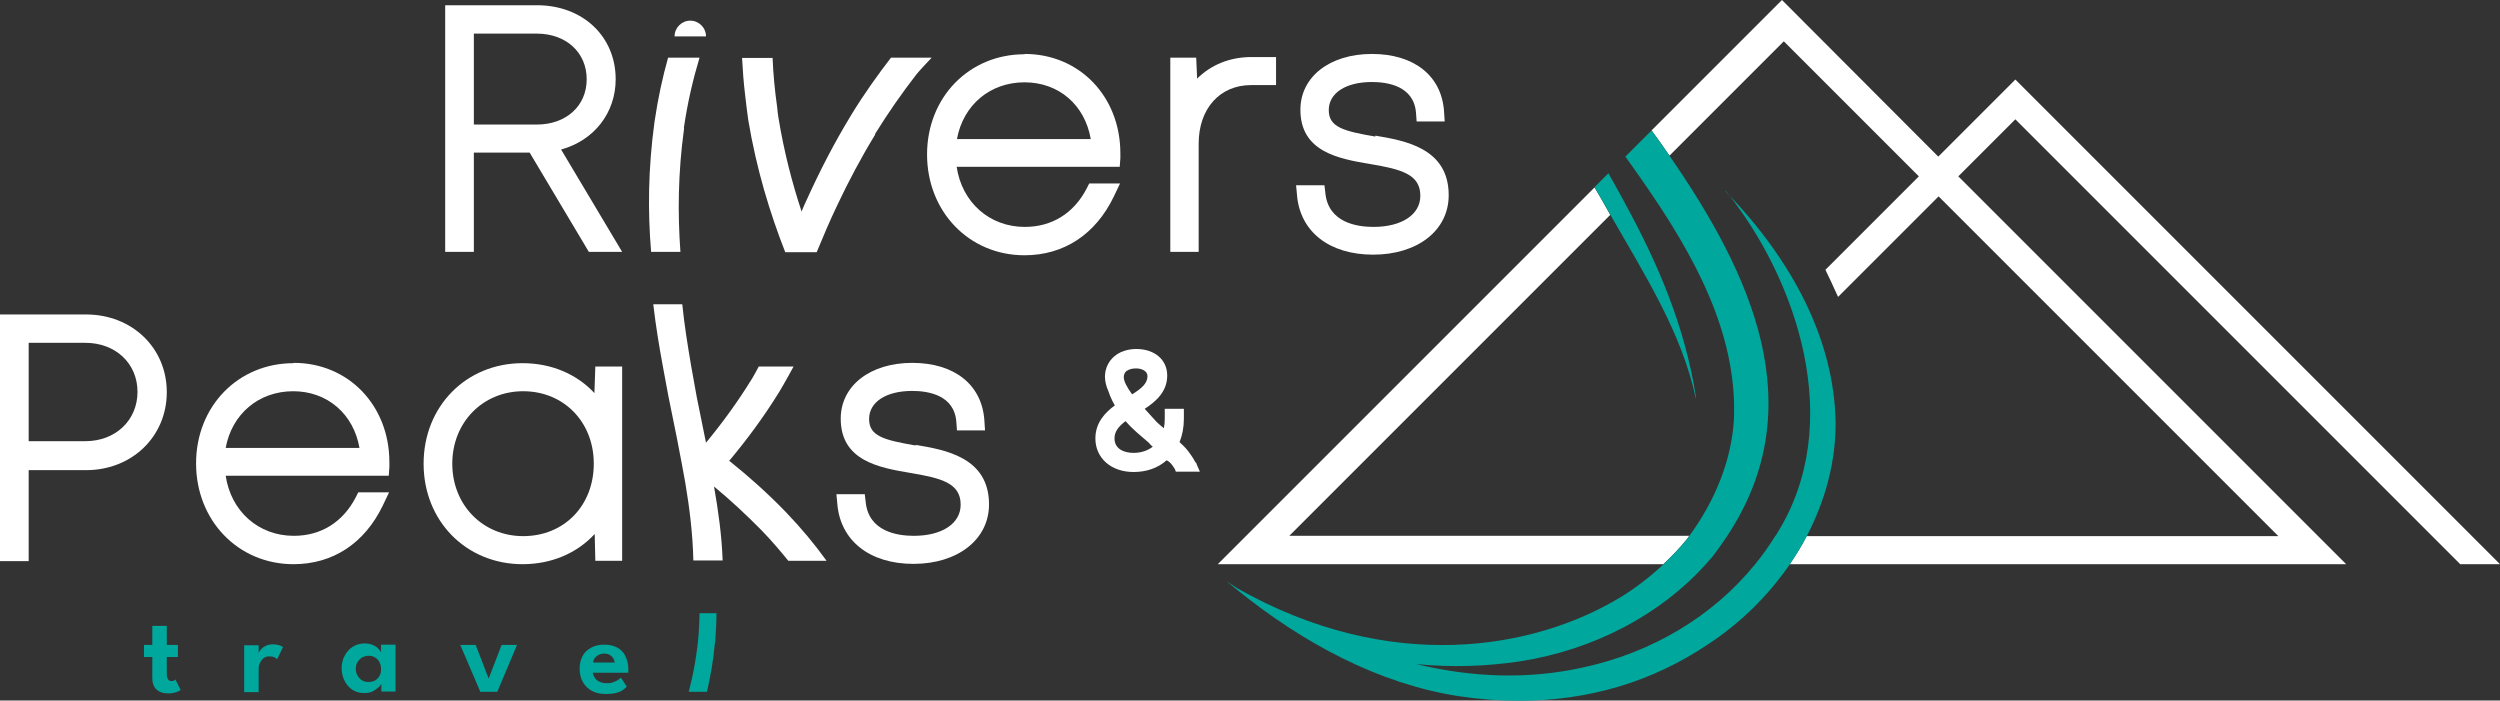
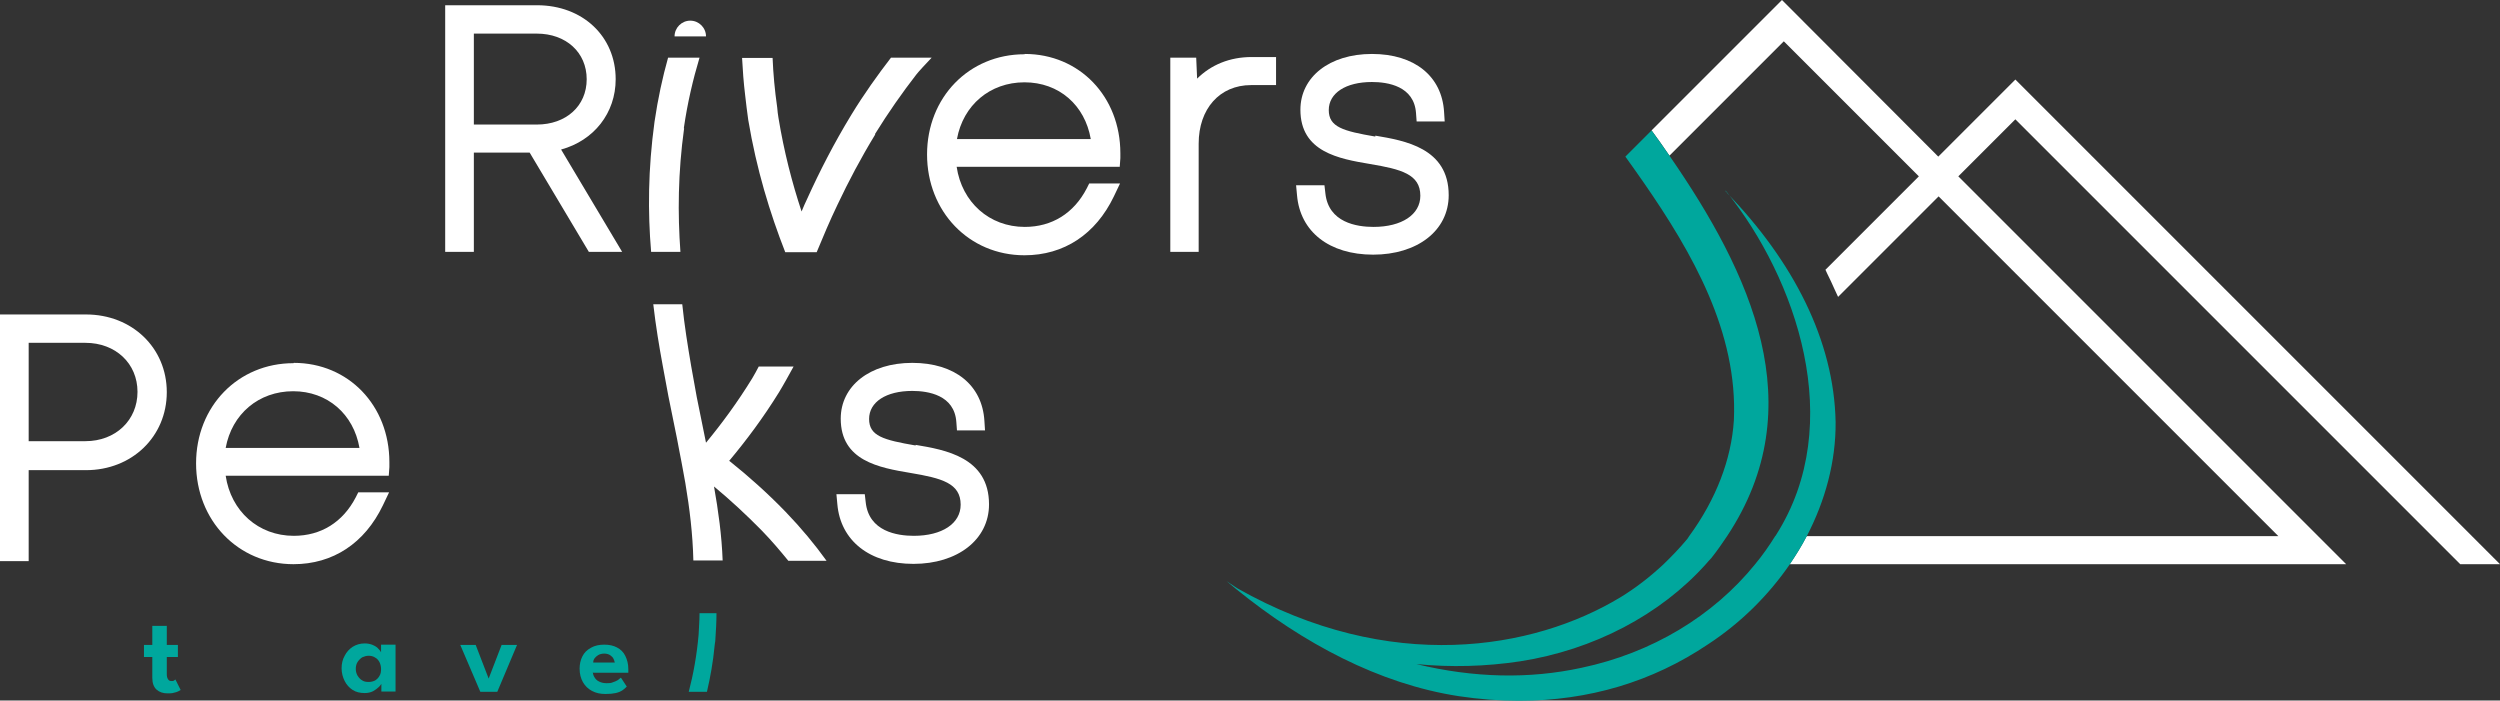
<svg xmlns="http://www.w3.org/2000/svg" fill="none" height="100%" overflow="visible" preserveAspectRatio="none" style="display: block;" viewBox="0 0 960 269" width="100%">
  <rect x="0" y="0" width="960" height="269" fill="#333333" stroke="none" />
  <g id="Logo R&amp;PT">
    <g clip-path="url(#clip0_0_16946)" id="Layer_1">
      <g id="Group">
        <g id="Group_2">
          <path d="M944.728 216.648H960L773.896 30.544L744.299 60.141L684.277 0L634.199 50.078C636.567 53.274 638.816 56.471 641.066 59.785L650.3 50.551L684.987 15.864L736.841 67.717L700.969 103.589L701.68 105.128C702.627 107.022 703.574 109.034 704.403 110.929L705.823 114.007L744.417 75.412L874.88 205.875H693.748C691.854 209.545 689.604 213.215 687.236 216.648H900.925L751.994 67.717L773.896 45.816L944.728 216.648Z" fill="white" id="Vector" />
-           <path d="M494.976 205.875L618.335 82.516C618.335 82.516 617.98 81.805 617.743 81.45C616.086 78.372 614.192 75.176 612.297 71.979L478.402 205.875L467.629 216.648H638.698C642.013 213.57 645.091 210.374 647.932 206.822C648.169 206.467 648.406 206.112 648.642 205.757H494.976V205.875Z" fill="white" id="Vector_2" />
        </g>
        <g id="Group_3">
-           <path d="M651.247 152.482C647.103 125.964 637.159 102.05 623.899 77.899C623.899 77.662 623.663 77.425 623.544 77.188C621.65 73.755 619.756 70.204 617.625 66.534L612.297 71.861C614.192 75.057 615.967 78.254 617.743 81.332C617.98 81.687 618.098 82.042 618.335 82.397C631.476 105.364 646.038 128.095 651.247 153.311V154.021V153.548V153.193L651.128 152.482H651.247Z" fill="#00A79D" id="Vector_3" />
          <path d="M663.085 73.874L662.612 73.4V73.163L663.085 73.755C689.604 106.903 709.256 162.545 682.027 205.401C682.027 205.52 681.791 205.757 681.672 205.875C679.305 209.663 676.818 213.215 673.977 216.648C657.876 236.537 634.317 250.744 607.325 256.426C587.199 260.807 565.89 260.333 543.87 255.006C557.129 256.308 570.507 255.953 583.766 253.94C611.942 249.56 637.632 236.064 655.035 216.648C655.746 215.819 656.456 214.991 657.166 214.28C659.415 211.439 661.31 208.716 663.204 205.875C696.234 156.034 672.32 105.009 641.066 59.785C638.816 56.589 636.567 53.274 634.199 50.078L624.136 60.141C626.386 63.337 628.753 66.534 631.003 69.848C650.063 97.314 667.347 127.74 665.808 161.361C664.861 176.397 658.942 191.787 648.642 205.875C648.406 206.23 648.169 206.585 647.932 206.94C645.091 210.374 641.894 213.689 638.698 216.767C633.607 221.502 628.161 225.764 622.124 229.434C588.975 249.441 533.807 259.149 475.087 225.882C473.903 225.172 471.062 223.159 471.062 223.159L472.009 223.988C472.956 224.699 473.785 225.527 474.732 226.238C500.303 246.955 529.427 262.582 560.089 267.318C567.902 268.502 575.716 269.094 583.293 269.094C610.167 269.094 634.554 261.754 655.864 247.429C668.531 239.142 679.068 228.605 687.236 216.767C689.604 213.215 691.854 209.663 693.748 205.993C700.969 192.142 704.994 177.107 704.876 162.072C704.284 130.699 688.539 100.392 663.204 74.11L663.085 73.874Z" fill="#00A79D" id="Vector_4" />
        </g>
      </g>
      <g id="Group_4">
        <g id="Group_5">
          <path d="M55.287 247.666H58.483V240.326H64.047V247.666H68.309V252.283H64.047V258.794C64.047 259.623 64.166 260.333 64.521 260.807C64.758 261.28 65.231 261.517 65.823 261.517C66.297 261.517 66.652 261.517 66.889 261.28C67.125 261.043 67.362 260.925 67.362 260.925L69.375 264.95C69.375 264.95 69.02 265.187 68.546 265.424C68.073 265.66 67.481 265.897 66.77 266.016C66.06 266.252 65.231 266.252 64.284 266.252C62.627 266.252 61.206 265.779 60.141 264.832C59.075 263.885 58.483 262.346 58.483 260.333V252.283H55.287V247.666Z" fill="#00A79D" id="Vector_5" />
-           <path d="M99.327 265.779H93.763V247.784H99.327V250.744C99.327 250.744 99.682 249.915 100.155 249.441C100.629 248.849 101.221 248.376 102.05 248.021C102.878 247.547 103.825 247.429 105.009 247.429C105.838 247.429 106.548 247.547 107.259 247.784C107.969 248.021 108.442 248.257 108.679 248.494L106.43 253.111C106.43 253.111 105.838 252.638 105.364 252.401C104.891 252.164 104.181 252.046 103.47 252.046C102.523 252.046 101.813 252.283 101.221 252.756C100.629 253.23 100.155 253.822 99.8 254.65C99.445 255.361 99.327 256.071 99.327 256.663V266.016V265.779Z" fill="#00A79D" id="Vector_6" />
          <path d="M146.445 265.779V262.582C146.445 262.582 145.971 263.411 145.379 263.885C144.787 264.477 144.077 264.95 143.248 265.424C142.301 265.897 141.236 266.134 140.052 266.134C138.276 266.134 136.737 265.779 135.435 264.95C134.132 264.121 133.067 262.937 132.357 261.517C131.646 260.096 131.173 258.439 131.173 256.663C131.173 254.887 131.528 253.23 132.357 251.809C133.067 250.388 134.132 249.205 135.435 248.376C136.737 247.547 138.276 247.074 140.052 247.074C141.236 247.074 142.301 247.31 143.13 247.666C143.959 248.021 144.787 248.494 145.261 249.086C145.853 249.678 146.208 250.152 146.326 250.507V247.547H151.89V265.542H146.445V265.779ZM136.619 256.781C136.619 257.847 136.855 258.676 137.329 259.504C137.802 260.215 138.394 260.925 139.105 261.28C139.815 261.754 140.644 261.872 141.591 261.872C142.538 261.872 143.367 261.635 144.077 261.28C144.787 260.807 145.379 260.215 145.734 259.504C146.208 258.794 146.326 257.847 146.326 256.9C146.326 255.953 146.09 255.006 145.734 254.295C145.379 253.585 144.787 252.875 144.077 252.519C143.367 252.046 142.538 251.809 141.591 251.809C140.644 251.809 139.933 252.046 139.105 252.401C138.394 252.875 137.802 253.467 137.329 254.177C136.855 254.887 136.619 255.834 136.619 256.9V256.781Z" fill="#00A79D" id="Vector_7" />
          <path d="M176.752 247.666H182.671L187.643 260.57L192.616 247.666H198.535L190.958 265.66H184.447L176.752 247.666Z" fill="#00A79D" id="Vector_8" />
          <path d="M227.658 257.965C227.658 258.794 227.895 259.504 228.369 260.215C228.724 260.807 229.316 261.398 230.144 261.754C230.855 262.109 231.802 262.346 232.867 262.346C233.814 262.346 234.643 262.346 235.353 261.99C236.064 261.754 236.656 261.517 237.248 261.162C237.721 260.807 238.076 260.451 238.431 260.215L240.681 263.648C240.681 263.648 239.734 264.595 239.023 265.068C238.313 265.542 237.484 265.897 236.419 266.134C235.353 266.371 234.051 266.489 232.512 266.489C230.499 266.489 228.842 266.134 227.303 265.305C225.764 264.477 224.698 263.411 223.87 261.99C223.041 260.57 222.568 258.794 222.568 256.781C222.568 255.006 222.923 253.467 223.633 252.046C224.343 250.625 225.409 249.56 226.948 248.731C228.368 247.902 230.144 247.547 232.038 247.547C233.933 247.547 235.59 247.902 236.892 248.613C238.313 249.323 239.378 250.388 240.089 251.809C240.799 253.23 241.273 254.887 241.273 256.9C241.273 256.9 241.273 257.255 241.273 257.61C241.273 257.965 241.273 258.202 241.273 258.32H227.777L227.658 257.965ZM236.064 254.532C236.064 254.532 235.945 253.585 235.59 252.993C235.353 252.401 234.88 252.046 234.288 251.572C233.696 251.217 232.986 250.98 232.038 250.98C231.091 250.98 230.263 251.217 229.671 251.572C229.079 251.928 228.605 252.401 228.25 252.875C227.895 253.467 227.777 253.94 227.777 254.414H235.945L236.064 254.532Z" fill="#00A79D" id="Vector_9" />
          <path d="M274.421 247.902C274.421 247.902 274.539 246.718 274.658 246.245C274.895 242.575 275.131 239.023 275.131 235.472H268.62C268.62 238.195 268.383 240.918 268.265 243.759C267.555 251.691 266.252 258.912 264.477 265.66H271.461C272.764 260.096 273.829 254.177 274.421 247.902Z" fill="#00A79D" id="Vector_10" />
        </g>
        <path d="M364.632 193.563H365.816H364.632Z" fill="white" id="Vector_11" />
        <g id="Group_6">
          <path d="M33.03 120.755H0V215.464H11.01V180.54H33.03C50.67 180.54 64.047 167.636 64.047 150.588C64.047 133.541 50.67 120.755 33.03 120.755ZM11.01 131.646H32.793C44.395 131.646 52.801 139.578 52.801 150.47C52.801 161.361 44.395 169.412 32.793 169.412H11.01V131.528V131.646Z" fill="white" id="Vector_12" />
          <path d="M112.704 139.46C91.395 139.46 75.294 156.034 75.294 177.936C75.294 199.837 91.395 216.648 112.704 216.648C127.858 216.648 140.052 208.598 147.037 194.036L149.404 189.064H137.566L136.619 190.958C131.646 200.548 123.241 205.757 112.823 205.757C99.208 205.757 88.672 196.286 86.659 182.671H149.286L149.523 179.356C149.523 178.764 149.523 178.054 149.523 177.462C149.523 155.679 133.777 139.341 112.823 139.341L112.704 139.46ZM86.659 172.016C89.027 158.994 99.327 150.233 112.586 150.233C125.727 150.233 135.79 158.994 138.039 172.016H86.659Z" fill="white" id="Vector_13" />
-           <path d="M228.369 151.062C221.502 143.603 211.676 139.46 200.666 139.46C179.001 139.46 162.664 156.034 162.664 178.054C162.664 200.074 179.001 216.648 200.666 216.648C211.676 216.648 221.502 212.505 228.369 205.046L228.605 215.346H238.905V140.762H228.605L228.25 151.062H228.369ZM200.903 205.875C185.394 205.875 173.674 193.918 173.674 178.054C173.674 162.19 185.394 150.233 200.903 150.233C216.411 150.233 228.013 161.953 228.013 178.054C228.013 194.155 216.648 205.875 200.903 205.875Z" fill="white" id="Vector_14" />
          <path d="M351.609 171.069C339.179 168.938 333.733 167.399 333.733 160.888C333.733 154.377 340.244 150.115 350.307 150.115C356.345 150.115 366.526 151.654 367.236 162.072L367.473 165.268H378.246L378.01 161.598C377.181 147.865 366.644 139.341 350.307 139.341C333.97 139.341 322.841 148.221 322.841 160.77C322.841 176.989 337.64 179.593 349.597 181.606C361.554 183.618 368.894 185.512 368.894 193.8C368.894 201.021 361.791 205.757 350.899 205.757C344.506 205.757 333.615 204.099 332.431 192.852L332.075 189.774H321.184L321.539 193.563C322.723 207.651 333.97 216.53 350.781 216.53C367.592 216.53 379.785 207.296 379.785 193.681C379.785 175.568 362.856 172.727 351.609 170.832V171.069Z" fill="white" id="Vector_15" />
          <path d="M279.985 176.989C286.615 169.057 293.008 160.533 299.164 150.588C301.176 147.273 302.952 143.959 304.728 140.762H291.35C290.522 142.301 289.811 143.722 288.864 145.261C283.182 154.495 277.262 162.545 271.106 170.004C269.922 164.203 268.738 158.402 267.555 152.482C266.844 148.576 266.134 144.669 265.424 140.644C264.121 132.949 262.819 125.017 261.99 116.848H250.862C251.809 125.135 253.111 132.949 254.532 140.644C255.242 144.551 255.953 148.339 256.663 152.127C257.728 157.573 258.912 163.019 259.978 168.465C260.57 171.424 261.043 174.266 261.635 177.107C261.872 178.172 261.99 179.238 262.227 180.303C262.582 182.079 262.819 183.737 263.174 185.512C264.832 195.339 266.016 205.165 266.252 215.228H277.499C277.144 205.638 275.842 196.167 274.184 186.815C280.34 191.905 286.496 197.588 292.653 203.862C296.323 207.651 299.637 211.558 302.716 215.346H317.395C312.897 209.071 307.688 202.797 301.65 196.522C294.547 189.182 287.325 182.79 280.222 177.107L279.985 176.989Z" fill="white" id="Vector_16" />
        </g>
-         <path d="M458.986 177.699C458.986 177.699 458.986 177.699 458.986 177.58C458.986 177.58 458.986 177.344 458.868 177.225C458.276 176.041 457.447 174.858 456.5 173.555C455.435 172.135 454.251 170.951 452.949 169.767C454.014 167.162 454.606 164.084 454.606 160.888V156.981H447.266C447.266 158.875 447.266 160.888 447.266 160.888C447.266 162.19 447.148 163.374 446.911 164.44C445.964 163.729 445.135 162.9 444.188 162.072C442.412 160.178 440.873 158.402 439.571 156.981C443.951 154.14 448.213 150.351 448.213 144.195C448.213 138.039 443.241 134.014 436.374 134.014C434.717 134.014 433.178 134.251 431.757 134.724C427.969 135.908 425.364 138.75 424.536 142.42C424.417 143.13 424.299 143.84 424.299 144.55C424.299 146.445 424.772 148.339 425.72 150.47C425.956 151.062 426.075 151.654 426.43 152.364C426.903 153.548 427.495 154.613 428.087 155.679C424.536 158.283 420.629 162.19 420.629 168.346C420.629 175.923 426.667 181.25 435.309 181.25C440.281 181.25 444.661 179.711 447.976 176.752C449.752 177.462 451.054 180.067 451.173 180.185C451.291 180.54 451.41 180.895 451.528 181.132H460.762C459.933 179.356 459.223 177.58 459.223 177.462L458.986 177.699ZM432.704 142.42C433.651 141.709 434.954 141.472 436.256 141.472C438.387 141.472 440.636 142.42 440.636 144.432C440.636 147.155 438.505 149.049 434.954 151.299C434.954 151.299 434.835 151.299 434.717 151.417C432.586 148.457 431.521 146.326 431.521 144.787C431.521 143.722 431.994 143.011 432.586 142.42H432.704ZM435.309 173.91C431.757 173.91 427.969 172.49 427.969 168.346C427.969 165.742 429.508 163.729 432.231 161.717C434.954 164.913 438.15 167.399 440.991 169.885C441.11 169.885 441.228 170.122 441.347 170.24C441.702 170.714 442.175 171.188 442.649 171.543C440.636 173.082 438.15 173.91 435.19 173.91H435.309Z" fill="white" id="Vector_17" />
        <g id="Group_7">
          <path d="M236.419 30.425C236.419 13.97 223.751 2.013 206.23 2.013H170.951V96.722H181.961V58.602H203.389L226.119 96.722H238.905L215.464 57.418C228.013 53.984 236.419 43.448 236.419 30.425ZM181.961 12.904H206.112C217.359 12.904 225.29 20.126 225.29 30.425C225.29 40.725 217.359 47.828 206.112 47.828H181.961V12.904Z" fill="white" id="Vector_18" />
          <path d="M393.4 20.836C372.09 20.836 355.99 37.41 355.99 59.312C355.99 81.213 372.09 98.024 393.4 98.024C408.553 98.024 420.747 89.974 427.732 75.412L430.1 70.44H418.261L417.314 72.335C412.342 81.924 403.936 87.133 393.518 87.133C379.904 87.133 369.367 77.662 367.355 64.047H429.982L430.218 60.733C430.218 60.141 430.218 59.43 430.218 58.838C430.218 37.055 414.473 20.718 393.518 20.718L393.4 20.836ZM367.473 53.392C369.841 40.37 380.141 31.609 393.4 31.609C406.659 31.609 416.604 40.37 418.853 53.392H367.473Z" fill="white" id="Vector_19" />
          <path d="M459.697 30.307L459.341 22.138H449.397V96.722H460.289V55.168C460.289 41.791 468.339 32.675 480.414 32.675H490.004V21.902H480.651C472.246 21.902 465.024 24.861 459.578 30.307H459.697Z" fill="white" id="Vector_20" />
          <path d="M528.124 52.445C515.694 50.315 510.248 48.775 510.248 42.264C510.248 35.753 516.759 31.491 526.822 31.491C532.86 31.491 543.041 33.03 543.751 43.448L543.988 46.645H554.761L554.525 42.974C553.696 29.242 543.159 20.718 526.822 20.718C510.485 20.718 499.356 29.597 499.356 42.146C499.356 58.365 514.155 60.969 526.112 62.982C538.069 64.995 545.409 66.889 545.409 75.176C545.409 82.397 538.306 87.133 527.414 87.133C521.021 87.133 510.13 85.475 508.946 74.229L508.59 71.151H497.699L498.054 74.939C499.238 89.027 510.485 97.788 527.296 97.788C544.107 97.788 556.3 88.672 556.3 74.939C556.3 56.826 539.371 53.984 528.124 52.09V52.445Z" fill="white" id="Vector_21" />
          <path d="M262.582 49.249C264.003 39.423 266.134 30.425 268.62 22.138H256.545C254.414 29.715 252.638 37.884 251.336 46.763C248.849 64.995 248.731 81.45 250.033 96.722H261.28C260.215 82.042 260.333 66.415 262.701 49.249H262.582Z" fill="white" id="Vector_22" />
          <path d="M335.982 51.498C341.191 43.093 346.519 35.516 351.846 28.65C352.556 27.703 355.279 24.743 357.765 22.138H342.138C337.048 28.768 331.839 35.99 326.866 44.158C320.237 55.05 314.791 65.705 310.056 76.123C309.227 77.78 308.516 79.556 307.806 81.213C304.136 70.085 301.058 58.246 298.927 45.224C298.69 43.922 298.572 42.619 298.454 41.317C297.506 34.687 296.915 28.294 296.678 22.257H284.957C285.194 26.874 285.549 31.728 286.141 36.582C286.496 39.66 286.852 42.738 287.325 46.053C290.522 65.113 295.612 81.687 301.532 96.841H313.607C316.093 90.803 318.698 84.647 321.657 78.491C325.801 69.73 330.536 60.733 336.101 51.617L335.982 51.498Z" fill="white" id="Vector_23" />
          <path d="M265.068 7.932C261.754 7.932 259.031 10.655 259.031 13.97H271.106C271.106 10.655 268.383 7.932 265.068 7.932Z" fill="white" id="Vector_24" />
        </g>
      </g>
    </g>
  </g>
  <defs>
    <clipPath id="clip0_0_16946">
      <rect fill="white" height="268.975" width="960" />
    </clipPath>
  </defs>
</svg>